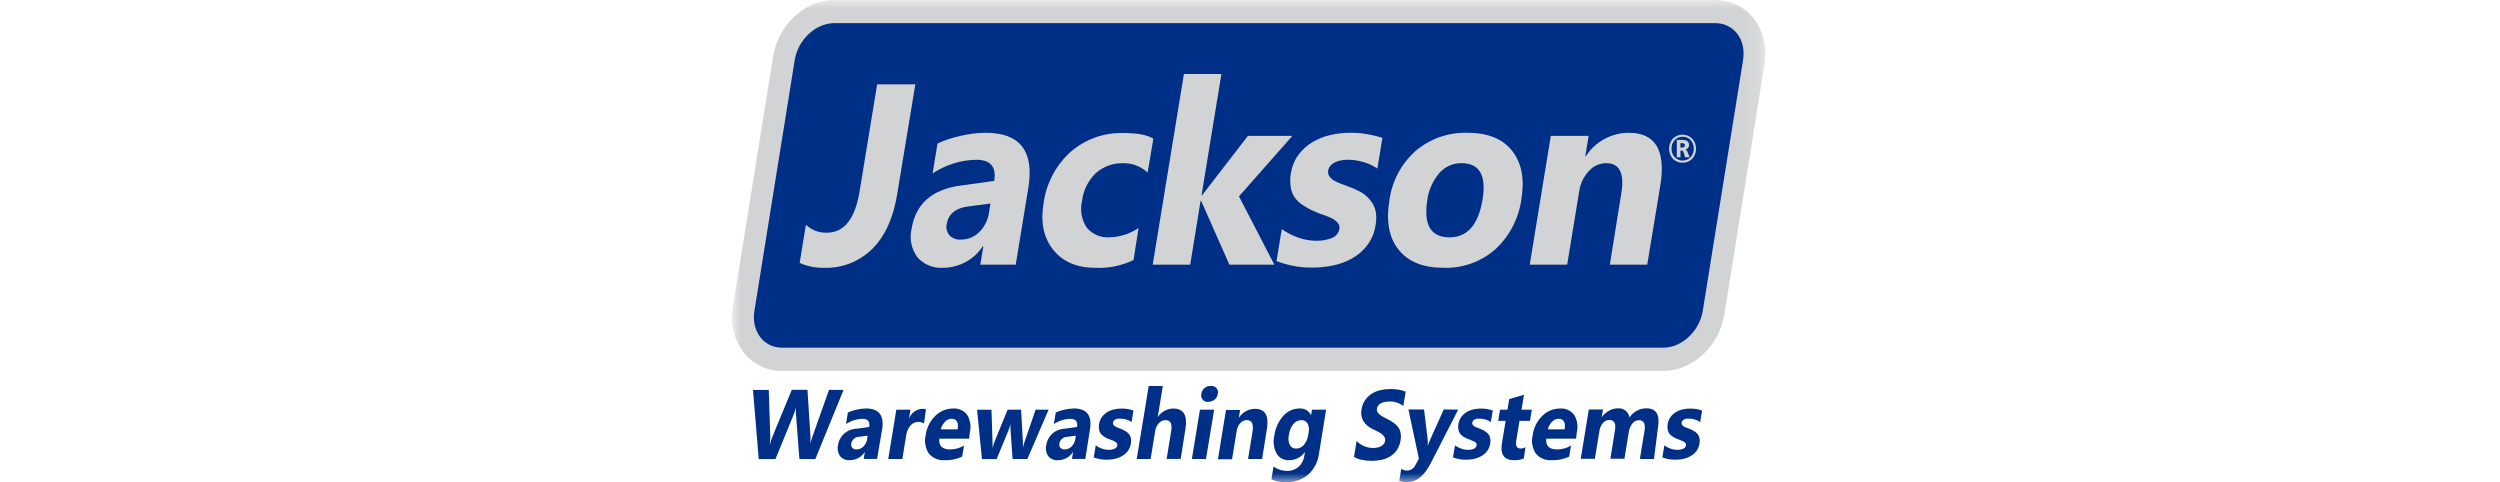
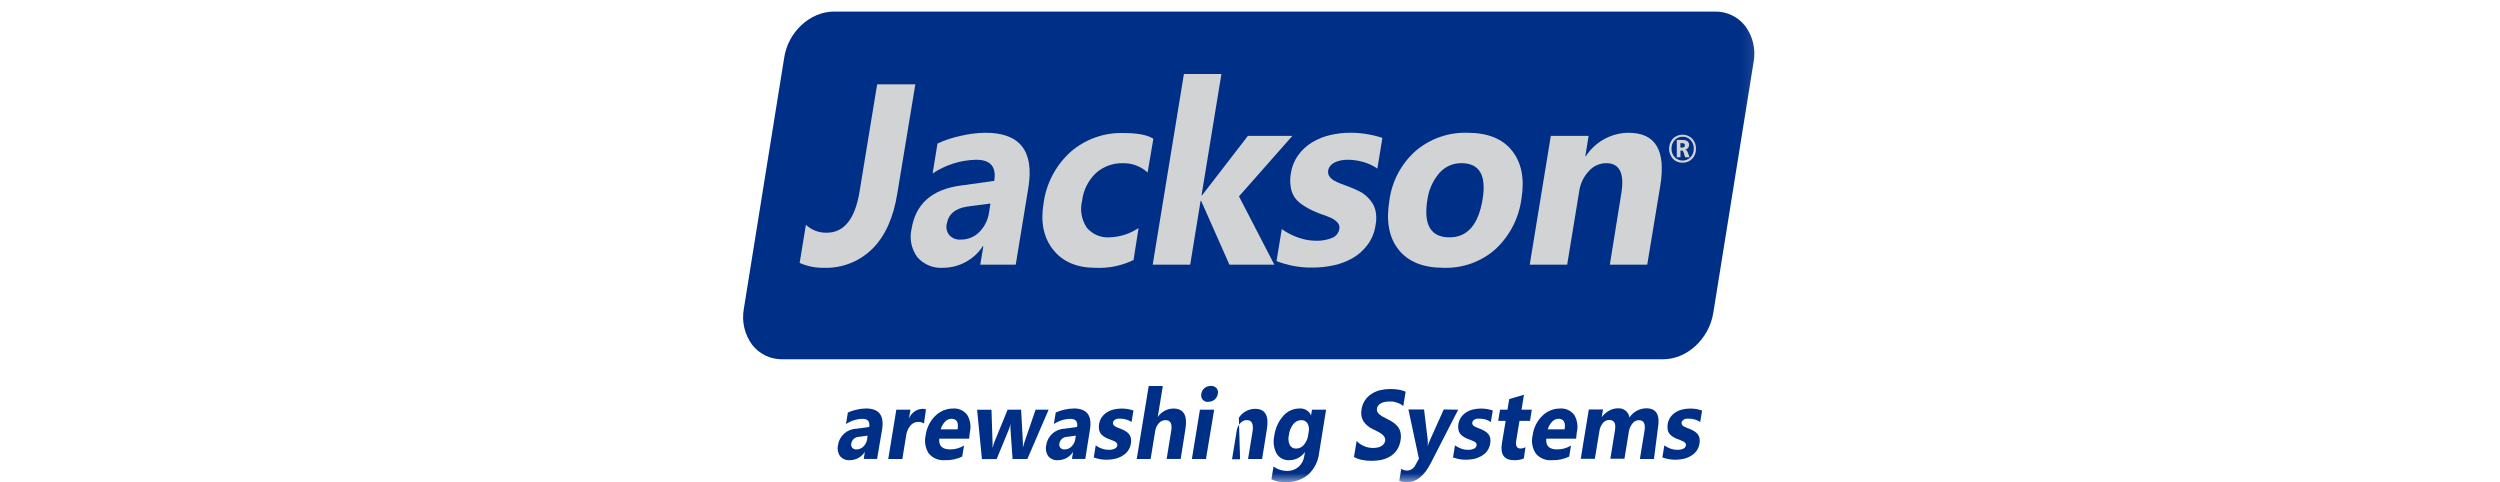
<svg xmlns="http://www.w3.org/2000/svg" width="140" height="27" viewBox="0 0 140 27" fill="none">
  <mask id="mask0_8695_60052" style="mask-type:luminance" maskUnits="userSpaceOnUse" x="41" y="0" width="58" height="27">
    <path d="M98.858 0H41V27H98.858V0Z" fill="white" />
  </mask>
  <g mask="url(#mask0_8695_60052)">
    <path d="M43.799 20.119C43.144 20.126 42.523 19.827 42.122 19.309C41.696 18.732 41.526 18.003 41.654 17.297L43.912 3.248C44.121 1.79 45.37 0.648 46.702 0.648H96.057C96.713 0.641 97.334 0.942 97.735 1.46C98.163 2.036 98.332 2.764 98.202 3.47L95.945 17.518C95.709 18.976 94.477 20.119 93.135 20.119H43.799Z" fill="#002F87" />
-     <path d="M96.058 1.296C97.1 1.296 97.793 2.222 97.612 3.361L95.355 17.409C95.171 18.548 94.18 19.471 93.139 19.471H43.799C42.76 19.471 42.067 18.549 42.247 17.409L44.505 3.361C44.689 2.222 45.68 1.296 46.721 1.296H96.058ZM96.058 0.005H46.702C45.09 0.005 43.58 1.383 43.299 3.144L41.041 17.193C40.882 18.085 41.099 19.005 41.641 19.732C42.159 20.395 42.957 20.779 43.799 20.771H93.154C94.767 20.771 96.274 19.39 96.558 17.632L98.816 3.583C98.974 2.69 98.757 1.77 98.216 1.041C97.697 0.377 96.9 -0.008 96.058 -0.001" fill="#D2D3D4" />
    <path d="M94.222 9.112C94.019 9.118 93.823 9.039 93.681 8.893C93.397 8.57 93.397 8.086 93.681 7.763C93.98 7.467 94.462 7.467 94.762 7.763C94.906 7.917 94.982 8.121 94.975 8.331C94.982 8.535 94.908 8.735 94.769 8.886C94.629 9.034 94.433 9.116 94.23 9.111M94.23 7.657C94.06 7.651 93.896 7.721 93.782 7.847C93.664 7.977 93.6 8.149 93.605 8.325C93.599 8.501 93.664 8.673 93.785 8.802C94.019 9.047 94.407 9.056 94.651 8.822C94.658 8.815 94.665 8.809 94.672 8.802C94.791 8.672 94.857 8.5 94.852 8.325C94.858 8.148 94.794 7.977 94.675 7.847C94.561 7.722 94.398 7.652 94.23 7.657M94.616 8.806H94.365L94.291 8.56C94.265 8.473 94.226 8.428 94.181 8.428H94.107V8.806H93.901V7.838H94.223C94.465 7.838 94.588 7.932 94.588 8.119C94.592 8.247 94.501 8.357 94.374 8.377C94.442 8.405 94.493 8.462 94.513 8.532L94.616 8.806V8.806ZM94.103 8.016V8.261H94.213C94.307 8.261 94.352 8.219 94.352 8.135C94.352 8.051 94.3 8.016 94.194 8.016H94.103Z" fill="#D2D3D4" />
    <path d="M50.252 10.817C50.037 12.175 49.575 13.21 48.865 13.92C48.141 14.645 47.147 15.036 46.123 14.997C45.661 15.005 45.203 14.912 44.781 14.723L45.13 12.59C45.445 12.883 45.861 13.042 46.291 13.032C47.269 13.032 47.885 12.263 48.136 10.722L49.12 4.723H51.259L50.252 10.817H50.252Z" fill="#D2D3D4" />
    <path d="M56.88 14.821H54.896L55.067 13.786H55.038C54.552 14.534 53.724 14.988 52.832 14.995C52.278 15.04 51.736 14.82 51.37 14.402C51.035 13.945 50.918 13.365 51.048 12.815C51.276 11.415 52.19 10.607 53.79 10.392L55.677 10.13C55.806 9.339 55.468 8.944 54.664 8.947C53.795 8.964 52.948 9.231 52.226 9.714L52.5 8.037C52.906 7.849 53.331 7.708 53.768 7.614C54.232 7.502 54.706 7.441 55.184 7.434C57.12 7.434 57.921 8.459 57.588 10.511L56.881 14.82L56.88 14.821ZM55.389 11.885L55.466 11.398L54.205 11.562C53.508 11.656 53.114 11.985 53.021 12.53C52.964 12.756 53.019 12.996 53.169 13.175C53.336 13.35 53.574 13.439 53.815 13.417C54.205 13.42 54.579 13.264 54.85 12.985C55.144 12.686 55.333 12.3 55.388 11.885" fill="#D2D3D4" />
    <path d="M63.477 14.561C62.816 14.881 62.086 15.032 61.352 14.997C60.306 14.997 59.516 14.661 58.981 13.99C58.446 13.319 58.263 12.459 58.436 11.409C58.579 10.292 59.117 9.262 59.952 8.507C60.769 7.797 61.822 7.419 62.904 7.449C63.703 7.449 64.265 7.556 64.588 7.771L64.266 9.662C63.89 9.315 63.395 9.128 62.885 9.139C62.324 9.124 61.779 9.325 61.362 9.7C60.937 10.111 60.666 10.655 60.598 11.242C60.469 11.757 60.562 12.303 60.857 12.745C61.173 13.125 61.654 13.328 62.147 13.29C62.723 13.271 63.282 13.091 63.76 12.768L63.479 14.562L63.477 14.561Z" fill="#D2D3D4" />
    <path d="M71.363 14.822H68.847L67.263 11.245H67.234L66.651 14.822H64.551L66.299 4.145H68.399L67.286 10.941H67.312L69.883 7.609H72.373L69.383 10.996L71.363 14.822Z" fill="#D2D3D4" />
    <path d="M71.483 14.631L71.78 12.828C72.076 13.04 72.402 13.206 72.747 13.321C73.052 13.425 73.371 13.479 73.692 13.482C74.003 13.493 74.311 13.438 74.599 13.321C74.811 13.24 74.964 13.052 75.002 12.828C75.029 12.703 74.996 12.573 74.912 12.476C74.821 12.374 74.711 12.289 74.59 12.228C74.436 12.155 74.279 12.092 74.119 12.037C73.951 11.984 73.785 11.92 73.625 11.846C73.4 11.751 73.184 11.634 72.98 11.498C72.796 11.386 72.635 11.239 72.509 11.066C72.392 10.895 72.315 10.699 72.284 10.495C72.241 10.24 72.241 9.981 72.284 9.727C72.339 9.351 72.482 8.994 72.703 8.685C72.911 8.398 73.174 8.156 73.477 7.972C73.792 7.782 74.135 7.644 74.494 7.563C74.866 7.476 75.247 7.433 75.629 7.434C75.932 7.433 76.234 7.458 76.533 7.508C76.832 7.556 77.126 7.627 77.414 7.721L77.133 9.44C76.89 9.274 76.622 9.149 76.339 9.069C76.054 8.989 75.761 8.947 75.465 8.946C75.34 8.946 75.215 8.957 75.091 8.982C74.972 9.006 74.858 9.043 74.749 9.094C74.653 9.14 74.569 9.204 74.501 9.285C74.435 9.36 74.393 9.452 74.378 9.55C74.358 9.662 74.38 9.777 74.442 9.872C74.514 9.972 74.607 10.054 74.713 10.114C74.841 10.186 74.975 10.248 75.113 10.298C75.262 10.349 75.407 10.407 75.552 10.462C75.795 10.55 76.03 10.658 76.256 10.784C76.448 10.905 76.618 11.059 76.755 11.239C76.892 11.406 76.987 11.604 77.032 11.816C77.085 12.077 77.085 12.345 77.032 12.606C76.977 13.001 76.825 13.377 76.591 13.7C76.371 13.998 76.093 14.25 75.774 14.438C75.441 14.632 75.08 14.773 74.703 14.854C74.309 14.941 73.907 14.985 73.503 14.984C72.813 14.995 72.126 14.872 71.483 14.619" fill="#D2D3D4" />
    <path d="M80.832 14.996C79.699 14.996 78.863 14.66 78.325 13.986C77.787 13.313 77.613 12.398 77.803 11.242C77.941 10.161 78.467 9.167 79.283 8.444C80.093 7.76 81.127 7.4 82.186 7.435C83.315 7.435 84.145 7.771 84.677 8.444C85.208 9.118 85.383 10.008 85.203 11.115C85.065 12.204 84.549 13.208 83.745 13.954C82.946 14.661 81.907 15.033 80.842 14.996M81.855 9.138C81.381 9.128 80.927 9.325 80.612 9.68C80.238 10.113 80 10.647 79.928 11.215C79.713 12.598 80.127 13.29 81.17 13.292C82.174 13.292 82.793 12.582 83.025 11.16C83.245 9.811 82.851 9.137 81.835 9.137" fill="#D2D3D4" />
    <path d="M92.245 14.821H90.151L90.796 10.815C90.977 9.694 90.692 9.135 89.942 9.137C89.57 9.14 89.217 9.302 88.974 9.583C88.682 9.893 88.494 10.286 88.436 10.709L87.762 14.822H85.665L86.846 7.609H88.962L88.778 8.751H88.804C89.331 7.936 90.234 7.441 91.204 7.435C92.709 7.435 93.3 8.425 92.975 10.405L92.245 14.821H92.245Z" fill="#D2D3D4" />
-     <path d="M47.238 21.837L45.658 25.709H44.767L44.577 23.228C44.562 23.084 44.562 22.939 44.577 22.796C44.543 22.944 44.498 23.088 44.441 23.228L43.425 25.709H42.489L42.167 21.837H43.051L43.135 24.418C43.138 24.566 43.129 24.714 43.109 24.86H43.126C43.159 24.705 43.209 24.554 43.275 24.409L44.342 21.828H45.219L45.384 24.425V24.838C45.416 24.693 45.458 24.55 45.51 24.41L46.426 21.829L47.238 21.838V21.837Z" fill="#002F87" />
    <path d="M49.116 25.702H48.367L48.432 25.305C48.25 25.593 47.934 25.768 47.593 25.77C47.384 25.788 47.179 25.704 47.044 25.544C46.92 25.367 46.878 25.145 46.928 24.935C46.998 24.413 47.437 24.02 47.963 24.009L48.676 23.909C48.724 23.606 48.599 23.455 48.296 23.455C47.967 23.462 47.648 23.564 47.376 23.748L47.48 23.103C47.634 23.031 47.795 22.977 47.961 22.942C48.135 22.9 48.313 22.876 48.493 22.874C49.226 22.874 49.525 23.265 49.397 24.052L49.116 25.703V25.702ZM48.558 24.583L48.587 24.396L48.113 24.461C47.894 24.462 47.708 24.62 47.671 24.835C47.652 24.919 47.672 25.006 47.725 25.074C47.787 25.14 47.874 25.175 47.964 25.168C48.111 25.168 48.252 25.108 48.355 25.003C48.468 24.89 48.541 24.743 48.564 24.584" fill="#002F87" />
    <path d="M51.742 23.712C51.646 23.652 51.533 23.623 51.42 23.628C51.252 23.627 51.092 23.701 50.984 23.831C50.854 23.99 50.771 24.183 50.745 24.386L50.532 25.703H49.742L50.194 22.941H50.987L50.897 23.454C51.015 23.128 51.319 22.906 51.664 22.893C51.729 22.891 51.794 22.901 51.855 22.925L51.742 23.712V23.712Z" fill="#002F87" />
    <path d="M54.271 24.567H52.6C52.561 24.967 52.764 25.167 53.206 25.167C53.48 25.169 53.751 25.095 53.984 24.951L53.884 25.567C53.583 25.713 53.251 25.783 52.917 25.77C52.574 25.8 52.237 25.662 52.013 25.399C51.815 25.094 51.752 24.72 51.839 24.367C51.893 23.952 52.087 23.568 52.388 23.277C52.648 23.025 52.994 22.881 53.355 22.877C53.669 22.849 53.975 22.984 54.165 23.235C54.337 23.526 54.39 23.873 54.313 24.202L54.271 24.566V24.567ZM53.626 24.041C53.691 23.647 53.575 23.451 53.277 23.451C53.14 23.454 53.01 23.515 52.919 23.619C52.805 23.738 52.723 23.883 52.68 24.042H53.625L53.626 24.041Z" fill="#002F87" />
    <path d="M58.723 22.941L57.533 25.703H56.704L56.591 24.09C56.578 23.972 56.578 23.854 56.591 23.735C56.564 23.851 56.528 23.966 56.484 24.077L55.813 25.706H54.988L54.717 22.945H55.523L55.581 24.748C55.587 24.85 55.587 24.953 55.581 25.054H55.598C55.621 24.945 55.654 24.837 55.694 24.732L56.427 22.942H57.182L57.281 24.745C57.287 24.853 57.287 24.96 57.281 25.068C57.307 24.961 57.34 24.858 57.375 24.745L57.994 22.942H58.723L58.723 22.941Z" fill="#002F87" />
    <path d="M60.776 25.702H60.028L60.092 25.305C59.91 25.593 59.594 25.768 59.253 25.77C59.044 25.79 58.838 25.705 58.701 25.544C58.579 25.366 58.538 25.145 58.589 24.935C58.657 24.421 59.086 24.03 59.605 24.009L60.318 23.909C60.366 23.606 60.241 23.455 59.934 23.455C59.606 23.463 59.287 23.565 59.015 23.748L59.122 23.103C59.274 23.031 59.434 22.977 59.599 22.942C59.774 22.9 59.954 22.877 60.134 22.874C60.863 22.874 61.166 23.265 61.038 24.052L60.776 25.703V25.702ZM60.218 24.583L60.247 24.396L59.77 24.461C59.55 24.461 59.362 24.619 59.325 24.835C59.306 24.919 59.326 25.006 59.379 25.074C59.441 25.14 59.529 25.175 59.618 25.168C59.765 25.168 59.906 25.108 60.009 25.003C60.12 24.888 60.193 24.742 60.218 24.584" fill="#002F87" />
    <path d="M61.248 25.633L61.361 24.942C61.47 25.022 61.591 25.085 61.719 25.129C61.833 25.169 61.953 25.19 62.074 25.19C62.19 25.196 62.308 25.175 62.415 25.129C62.496 25.098 62.554 25.027 62.57 24.942C62.579 24.894 62.566 24.844 62.534 24.807C62.5 24.766 62.457 24.734 62.408 24.713C62.351 24.683 62.292 24.658 62.231 24.639C62.166 24.617 62.105 24.594 62.047 24.569C61.96 24.531 61.877 24.486 61.799 24.433C61.733 24.389 61.677 24.333 61.631 24.269C61.587 24.203 61.558 24.128 61.547 24.049C61.531 23.952 61.531 23.853 61.547 23.756C61.568 23.612 61.622 23.475 61.705 23.356C61.785 23.246 61.886 23.153 62.001 23.082C62.119 23.01 62.249 22.957 62.385 22.927C62.524 22.895 62.667 22.879 62.81 22.879C62.925 22.879 63.039 22.888 63.152 22.905C63.262 22.925 63.369 22.953 63.474 22.989L63.365 23.634C63.275 23.569 63.175 23.521 63.068 23.492C62.963 23.461 62.855 23.445 62.746 23.444C62.697 23.439 62.647 23.439 62.597 23.444C62.553 23.452 62.509 23.466 62.468 23.486C62.431 23.504 62.4 23.529 62.375 23.56C62.349 23.588 62.333 23.623 62.327 23.66C62.317 23.704 62.327 23.751 62.352 23.789C62.379 23.827 62.413 23.859 62.452 23.882C62.501 23.909 62.551 23.933 62.603 23.953L62.768 24.014C62.86 24.051 62.947 24.095 63.032 24.147C63.106 24.189 63.172 24.245 63.226 24.311C63.278 24.375 63.313 24.45 63.33 24.53C63.349 24.631 63.349 24.733 63.33 24.834C63.308 24.985 63.25 25.129 63.161 25.253C63.076 25.369 62.965 25.465 62.839 25.534C62.714 25.609 62.578 25.664 62.436 25.695C62.288 25.727 62.137 25.744 61.985 25.744C61.724 25.748 61.466 25.701 61.224 25.605" fill="#002F87" />
    <path d="M66.119 25.702H65.332L65.587 24.135C65.654 23.729 65.551 23.528 65.264 23.528C65.123 23.528 64.987 23.59 64.896 23.7C64.787 23.819 64.716 23.968 64.693 24.128L64.435 25.703H63.657L64.328 21.616H65.118L64.834 23.352C65.029 23.062 65.353 22.886 65.702 22.878C66.282 22.878 66.508 23.255 66.386 24.01L66.118 25.704L66.119 25.702Z" fill="#002F87" />
    <path d="M67.535 25.703H66.745L67.197 22.942H67.993L67.535 25.703ZM67.671 22.506C67.548 22.518 67.428 22.47 67.348 22.377C67.273 22.287 67.246 22.168 67.274 22.055C67.29 21.929 67.354 21.813 67.452 21.733C67.551 21.653 67.674 21.611 67.8 21.613C67.92 21.601 68.04 21.645 68.123 21.733C68.199 21.821 68.226 21.942 68.197 22.055C68.18 22.181 68.116 22.295 68.019 22.377C67.921 22.458 67.798 22.501 67.671 22.5" fill="#002F87" />
-     <path d="M70.677 25.703H69.891L70.142 24.171C70.21 23.742 70.103 23.526 69.82 23.526C69.679 23.526 69.546 23.589 69.456 23.697C69.342 23.821 69.271 23.978 69.252 24.145L68.994 25.72H68.204L68.656 22.958H69.445L69.375 23.397C69.572 23.087 69.913 22.897 70.281 22.894C70.849 22.894 71.07 23.272 70.946 24.029L70.678 25.703H70.677Z" fill="#002F87" />
+     <path d="M70.677 25.703H69.891L70.142 24.171C70.21 23.742 70.103 23.526 69.82 23.526C69.679 23.526 69.546 23.589 69.456 23.697C69.342 23.821 69.271 23.978 69.252 24.145L68.994 25.72H68.204H69.445L69.375 23.397C69.572 23.087 69.913 22.897 70.281 22.894C70.849 22.894 71.07 23.272 70.946 24.029L70.678 25.703H70.677Z" fill="#002F87" />
    <path d="M73.868 25.386C73.814 25.842 73.599 26.264 73.262 26.576C72.908 26.869 72.457 27.02 71.997 26.999C71.722 27.015 71.448 26.961 71.2 26.841L71.316 26.125C71.537 26.284 71.802 26.371 72.074 26.373C72.31 26.378 72.54 26.297 72.719 26.144C72.898 25.983 73.013 25.764 73.042 25.525L73.077 25.305C72.882 25.596 72.554 25.771 72.203 25.77C71.914 25.79 71.638 25.647 71.487 25.399C71.327 25.092 71.283 24.739 71.361 24.402C71.414 23.988 71.589 23.599 71.865 23.286C72.095 23.025 72.427 22.875 72.775 22.876C73.05 22.854 73.31 23.009 73.42 23.263L73.471 22.941H74.261L73.867 25.386H73.868ZM73.255 24.377L73.291 24.157C73.321 24.006 73.296 23.848 73.22 23.712C73.147 23.592 73.015 23.521 72.875 23.528C72.7 23.528 72.535 23.609 72.427 23.748C72.287 23.928 72.2 24.144 72.175 24.37C72.131 24.554 72.149 24.747 72.227 24.919C72.297 25.05 72.437 25.128 72.585 25.119C72.751 25.118 72.908 25.044 73.014 24.916C73.144 24.764 73.228 24.576 73.256 24.378" fill="#002F87" />
    <path d="M75.829 25.554L75.971 24.692C76.089 24.821 76.234 24.921 76.396 24.986C76.553 25.052 76.722 25.087 76.893 25.085C76.985 25.086 77.077 25.077 77.167 25.056C77.238 25.039 77.307 25.011 77.37 24.972C77.421 24.94 77.466 24.898 77.502 24.849C77.534 24.803 77.556 24.75 77.567 24.695C77.581 24.625 77.571 24.554 77.538 24.491C77.504 24.427 77.459 24.372 77.403 24.327C77.334 24.27 77.259 24.222 77.18 24.182C77.093 24.133 76.996 24.088 76.896 24.04C76.67 23.944 76.479 23.784 76.344 23.578C76.235 23.382 76.2 23.154 76.245 22.933C76.293 22.571 76.501 22.25 76.809 22.056C76.957 21.961 77.118 21.891 77.29 21.85C77.47 21.807 77.656 21.785 77.841 21.785C78.006 21.784 78.17 21.796 78.332 21.821C78.464 21.843 78.593 21.881 78.716 21.934L78.583 22.74C78.529 22.694 78.47 22.654 78.406 22.621C78.34 22.586 78.271 22.557 78.2 22.537C78.129 22.514 78.057 22.496 77.983 22.486C77.915 22.481 77.845 22.481 77.777 22.486C77.69 22.486 77.603 22.495 77.519 22.515C77.448 22.532 77.379 22.557 77.315 22.592C77.262 22.625 77.215 22.667 77.177 22.718C77.141 22.764 77.118 22.818 77.109 22.876C77.096 22.934 77.102 22.995 77.129 23.05C77.154 23.106 77.192 23.156 77.238 23.195C77.297 23.246 77.361 23.291 77.429 23.331C77.506 23.376 77.593 23.421 77.691 23.466C77.813 23.526 77.931 23.595 78.042 23.673C78.14 23.741 78.226 23.825 78.297 23.921C78.367 24.017 78.413 24.127 78.432 24.243C78.458 24.378 78.458 24.518 78.432 24.652C78.405 24.847 78.336 25.033 78.229 25.197C78.133 25.34 78.007 25.46 77.861 25.552C77.711 25.644 77.546 25.711 77.374 25.749C77.19 25.788 77.003 25.807 76.816 25.807C76.63 25.81 76.445 25.791 76.264 25.753C76.111 25.725 75.963 25.67 75.828 25.592" fill="#002F87" />
    <path d="M81.658 22.942L80.129 25.926C79.76 26.642 79.325 27 78.822 27C78.665 27.005 78.509 26.983 78.36 26.932L78.47 26.251C78.564 26.318 78.677 26.353 78.792 26.351C79.002 26.349 79.189 26.222 79.269 26.029L79.46 25.687L78.87 22.929H79.747L79.95 24.609C79.96 24.733 79.96 24.857 79.95 24.98C79.99 24.856 80.037 24.734 80.092 24.616L80.85 22.929L81.656 22.942H81.658Z" fill="#002F87" />
    <path d="M81.366 25.633L81.479 24.942C81.591 25.021 81.712 25.084 81.84 25.129C81.954 25.169 82.075 25.19 82.195 25.19C82.312 25.196 82.429 25.175 82.537 25.129C82.617 25.097 82.674 25.026 82.689 24.942C82.7 24.895 82.689 24.844 82.657 24.807C82.622 24.767 82.579 24.735 82.531 24.713C82.474 24.684 82.415 24.659 82.353 24.639C82.289 24.617 82.227 24.594 82.169 24.569C82.082 24.531 81.999 24.486 81.921 24.433C81.856 24.389 81.799 24.334 81.753 24.269C81.71 24.203 81.681 24.128 81.669 24.049C81.651 23.952 81.651 23.853 81.669 23.756C81.69 23.612 81.745 23.475 81.827 23.356C81.907 23.246 82.008 23.153 82.124 23.082C82.241 23.01 82.37 22.957 82.504 22.927C82.645 22.895 82.789 22.879 82.933 22.879C83.047 22.879 83.162 22.888 83.275 22.905C83.384 22.925 83.492 22.953 83.597 22.989L83.487 23.634C83.397 23.571 83.296 23.523 83.191 23.492C83.085 23.461 82.977 23.445 82.868 23.444C82.818 23.439 82.767 23.439 82.717 23.444C82.673 23.452 82.63 23.466 82.591 23.486C82.554 23.505 82.521 23.529 82.494 23.56C82.471 23.589 82.455 23.623 82.449 23.66C82.439 23.704 82.447 23.751 82.472 23.789C82.499 23.827 82.534 23.859 82.575 23.882C82.624 23.909 82.675 23.933 82.727 23.953L82.891 24.014C82.983 24.051 83.071 24.095 83.156 24.147C83.23 24.189 83.296 24.245 83.349 24.311C83.4 24.375 83.435 24.45 83.453 24.53C83.471 24.631 83.471 24.733 83.453 24.834C83.429 24.985 83.372 25.128 83.285 25.253C83.198 25.368 83.088 25.464 82.963 25.534C82.837 25.608 82.701 25.663 82.559 25.695C82.41 25.728 82.257 25.744 82.105 25.744C81.844 25.748 81.586 25.701 81.344 25.605" fill="#002F87" />
    <path d="M85.335 25.671C85.164 25.746 84.977 25.78 84.79 25.77C84.233 25.77 84.007 25.448 84.106 24.835L84.316 23.57H83.899L84.003 22.941H84.419L84.516 22.348L85.342 22.105L85.206 22.941H85.781L85.681 23.57H85.091L84.907 24.686C84.862 24.973 84.943 25.118 85.156 25.118C85.251 25.115 85.344 25.089 85.426 25.041L85.336 25.67L85.335 25.671Z" fill="#002F87" />
    <path d="M88.263 24.567H86.592C86.553 24.967 86.754 25.167 87.196 25.167C87.471 25.169 87.741 25.095 87.976 24.951L87.877 25.567C87.575 25.713 87.243 25.782 86.909 25.77C86.565 25.802 86.228 25.663 86.006 25.399C85.804 25.095 85.741 24.72 85.831 24.367C85.884 23.951 86.078 23.567 86.38 23.276C86.639 23.024 86.986 22.88 87.347 22.877C87.661 22.849 87.967 22.984 88.157 23.235C88.33 23.526 88.382 23.873 88.302 24.202L88.263 24.566V24.567ZM87.618 24.041C87.683 23.647 87.567 23.451 87.269 23.451C87.133 23.455 87.004 23.515 86.915 23.619C86.8 23.737 86.719 23.883 86.676 24.042H87.617L87.618 24.041Z" fill="#002F87" />
    <path d="M92.62 25.703H91.833L92.092 24.129C92.156 23.729 92.053 23.529 91.769 23.529C91.632 23.533 91.503 23.6 91.421 23.709C91.317 23.835 91.248 23.985 91.221 24.145L90.969 25.69H90.179L90.438 24.1C90.502 23.709 90.399 23.517 90.116 23.517C89.979 23.518 89.849 23.581 89.764 23.688C89.654 23.823 89.585 23.986 89.564 24.159L89.312 25.691H88.522L88.974 22.93H89.768L89.697 23.362C89.803 23.214 89.941 23.091 90.1 23.004C90.253 22.913 90.428 22.865 90.607 22.865C90.923 22.841 91.204 23.064 91.252 23.378C91.461 23.059 91.816 22.867 92.197 22.865C92.755 22.865 92.974 23.233 92.842 23.975L92.622 25.704L92.62 25.703Z" fill="#002F87" />
    <path d="M93.091 25.633L93.203 24.942C93.313 25.022 93.434 25.085 93.561 25.129C93.676 25.169 93.796 25.19 93.916 25.19C94.033 25.196 94.15 25.175 94.258 25.129C94.339 25.098 94.397 25.027 94.413 24.942C94.422 24.894 94.409 24.844 94.377 24.807C94.343 24.766 94.3 24.734 94.251 24.713C94.195 24.684 94.136 24.659 94.077 24.639C94.009 24.617 93.947 24.594 93.89 24.569C93.803 24.531 93.719 24.486 93.642 24.433C93.576 24.389 93.519 24.333 93.473 24.269C93.43 24.203 93.401 24.128 93.389 24.049C93.374 23.952 93.374 23.853 93.389 23.756C93.41 23.612 93.465 23.475 93.547 23.356C93.627 23.246 93.729 23.153 93.844 23.082C93.962 23.01 94.092 22.957 94.228 22.927C94.367 22.895 94.51 22.879 94.653 22.879C94.768 22.879 94.882 22.888 94.995 22.905C95.105 22.925 95.212 22.953 95.317 22.989L95.211 23.634C95.12 23.57 95.017 23.522 94.911 23.492C94.806 23.461 94.698 23.445 94.589 23.444C94.54 23.439 94.49 23.439 94.44 23.444C94.396 23.452 94.352 23.466 94.311 23.486C94.274 23.504 94.242 23.529 94.218 23.56C94.192 23.588 94.175 23.623 94.169 23.66C94.16 23.704 94.169 23.751 94.195 23.789C94.221 23.827 94.256 23.859 94.294 23.882C94.344 23.909 94.394 23.933 94.446 23.953L94.611 24.014C94.702 24.051 94.79 24.095 94.875 24.147C94.949 24.189 95.015 24.245 95.069 24.311C95.12 24.375 95.156 24.45 95.172 24.53C95.192 24.631 95.192 24.733 95.172 24.834C95.151 24.985 95.093 25.129 95.004 25.253C94.919 25.369 94.808 25.465 94.682 25.534C94.558 25.609 94.421 25.664 94.279 25.695C94.13 25.727 93.979 25.744 93.828 25.744C93.567 25.748 93.308 25.701 93.066 25.605" fill="#002F87" />
  </g>
</svg>